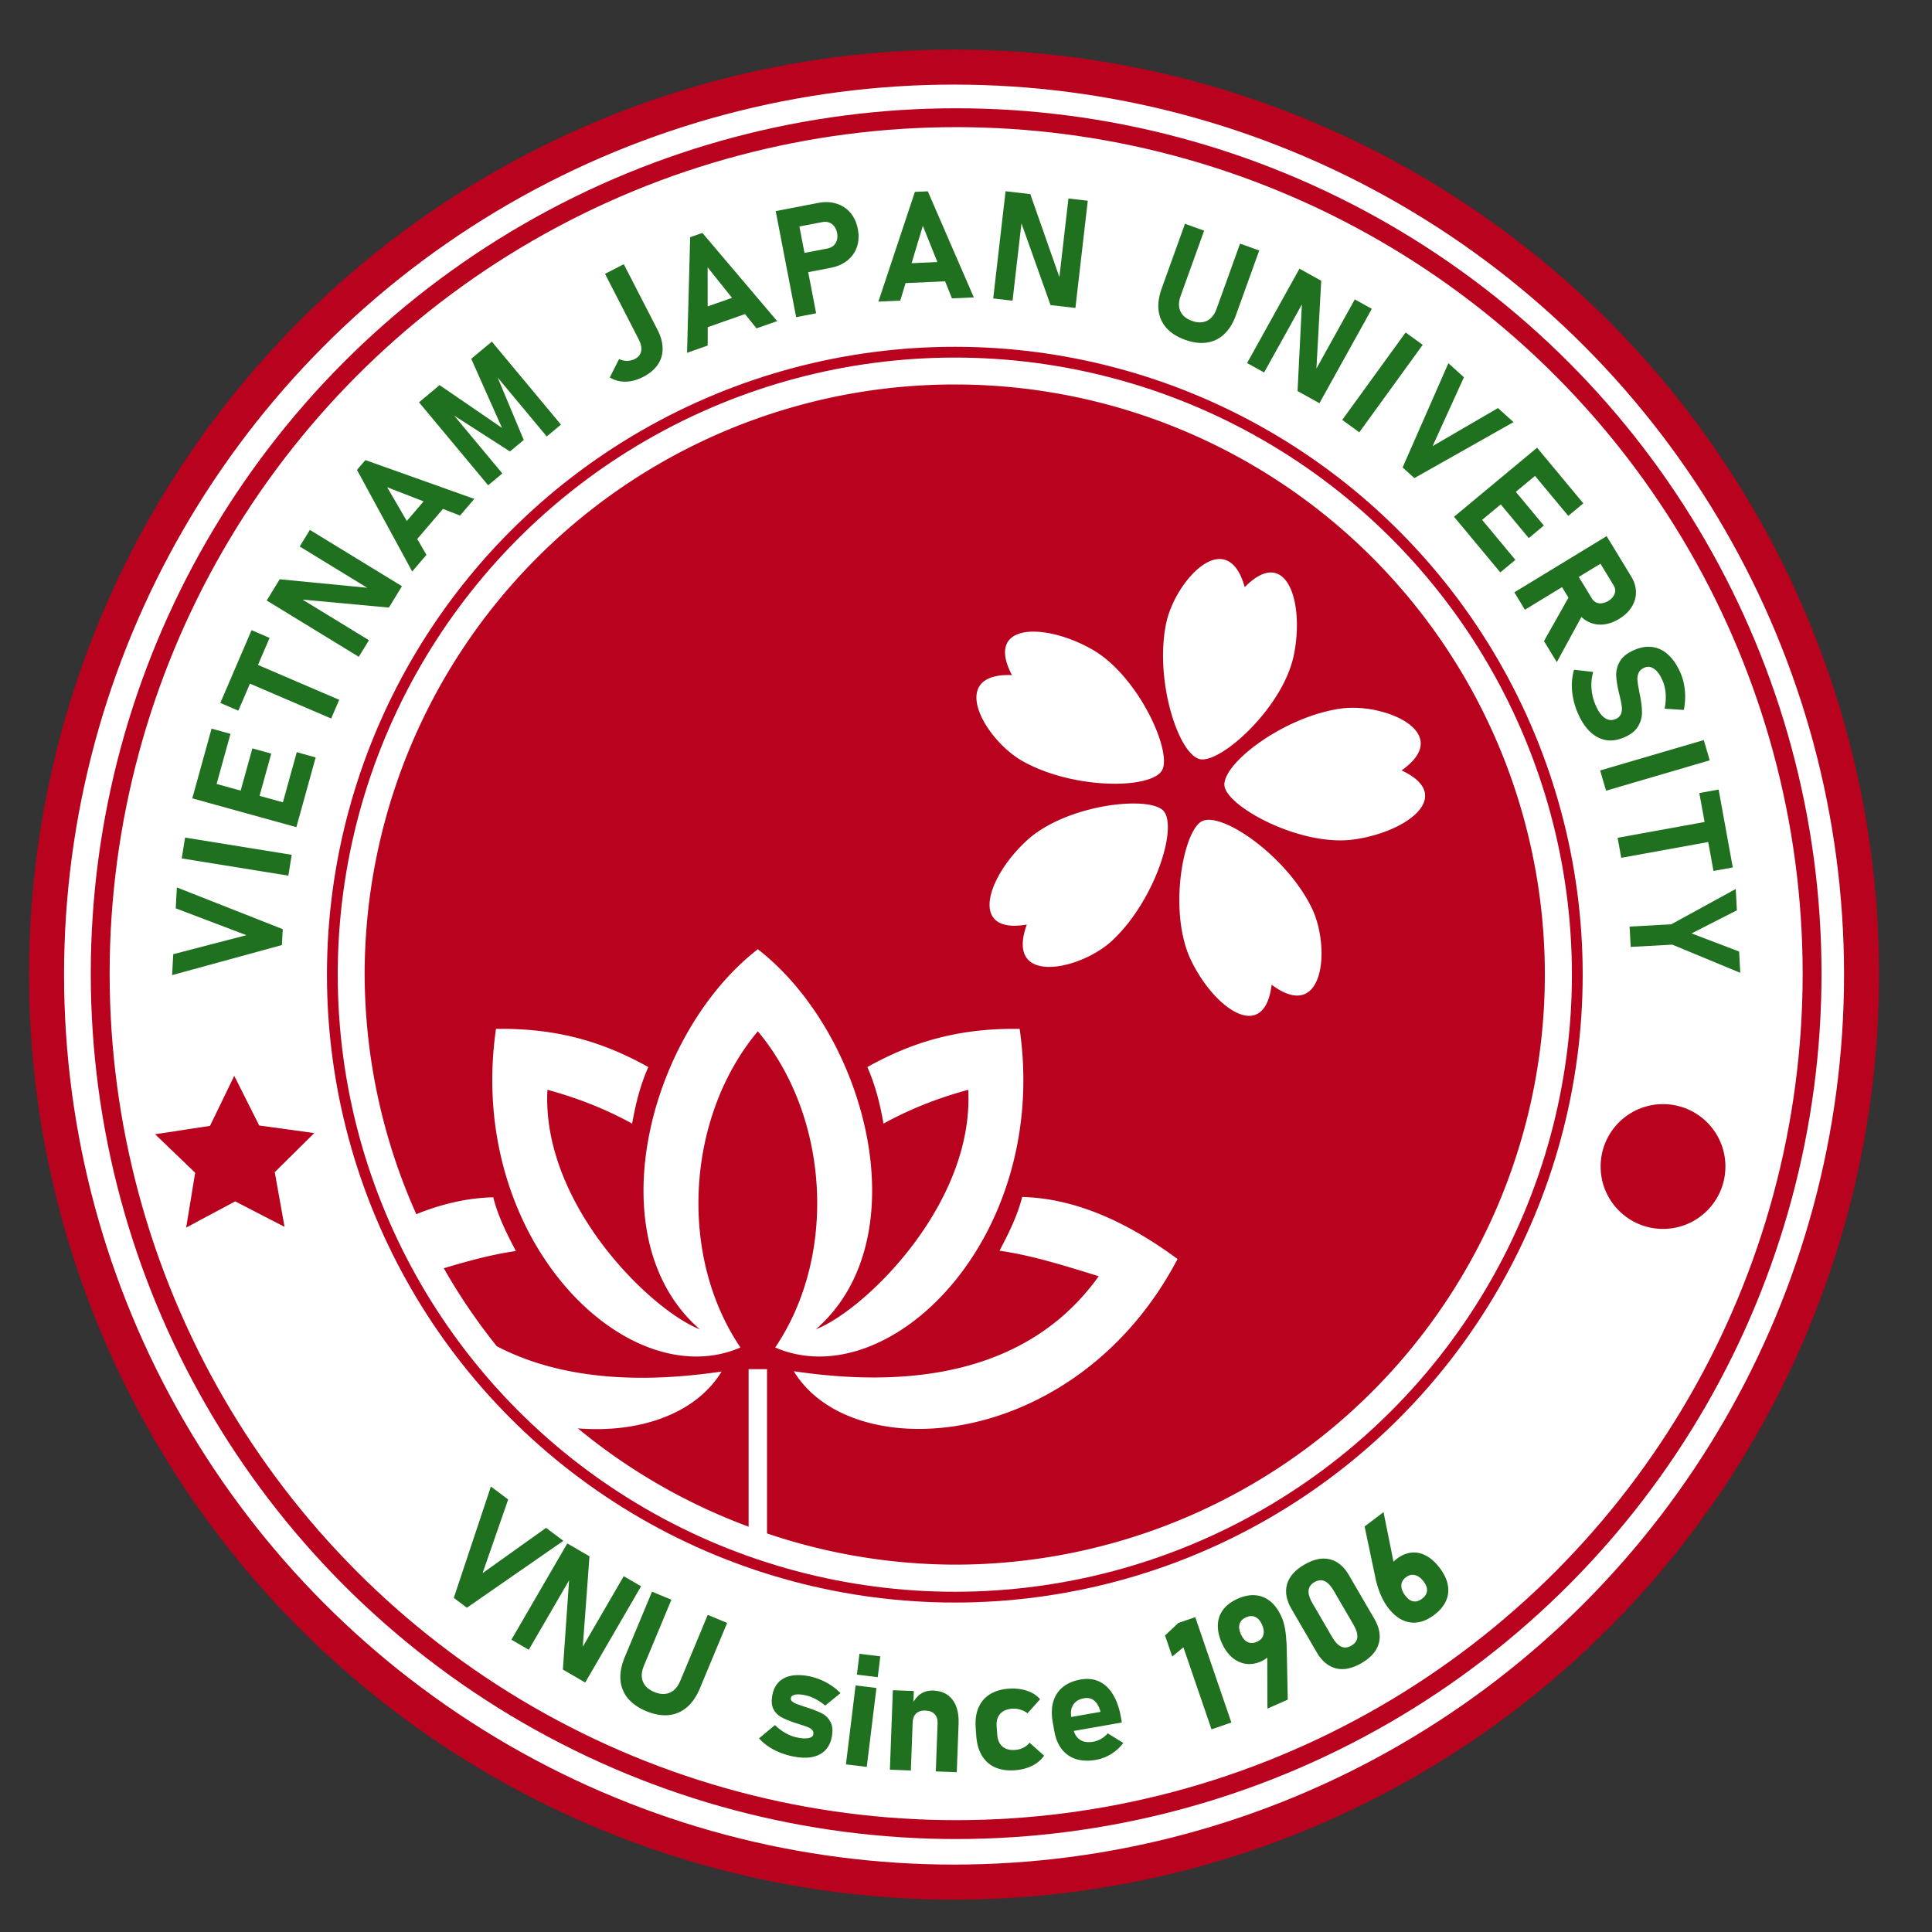
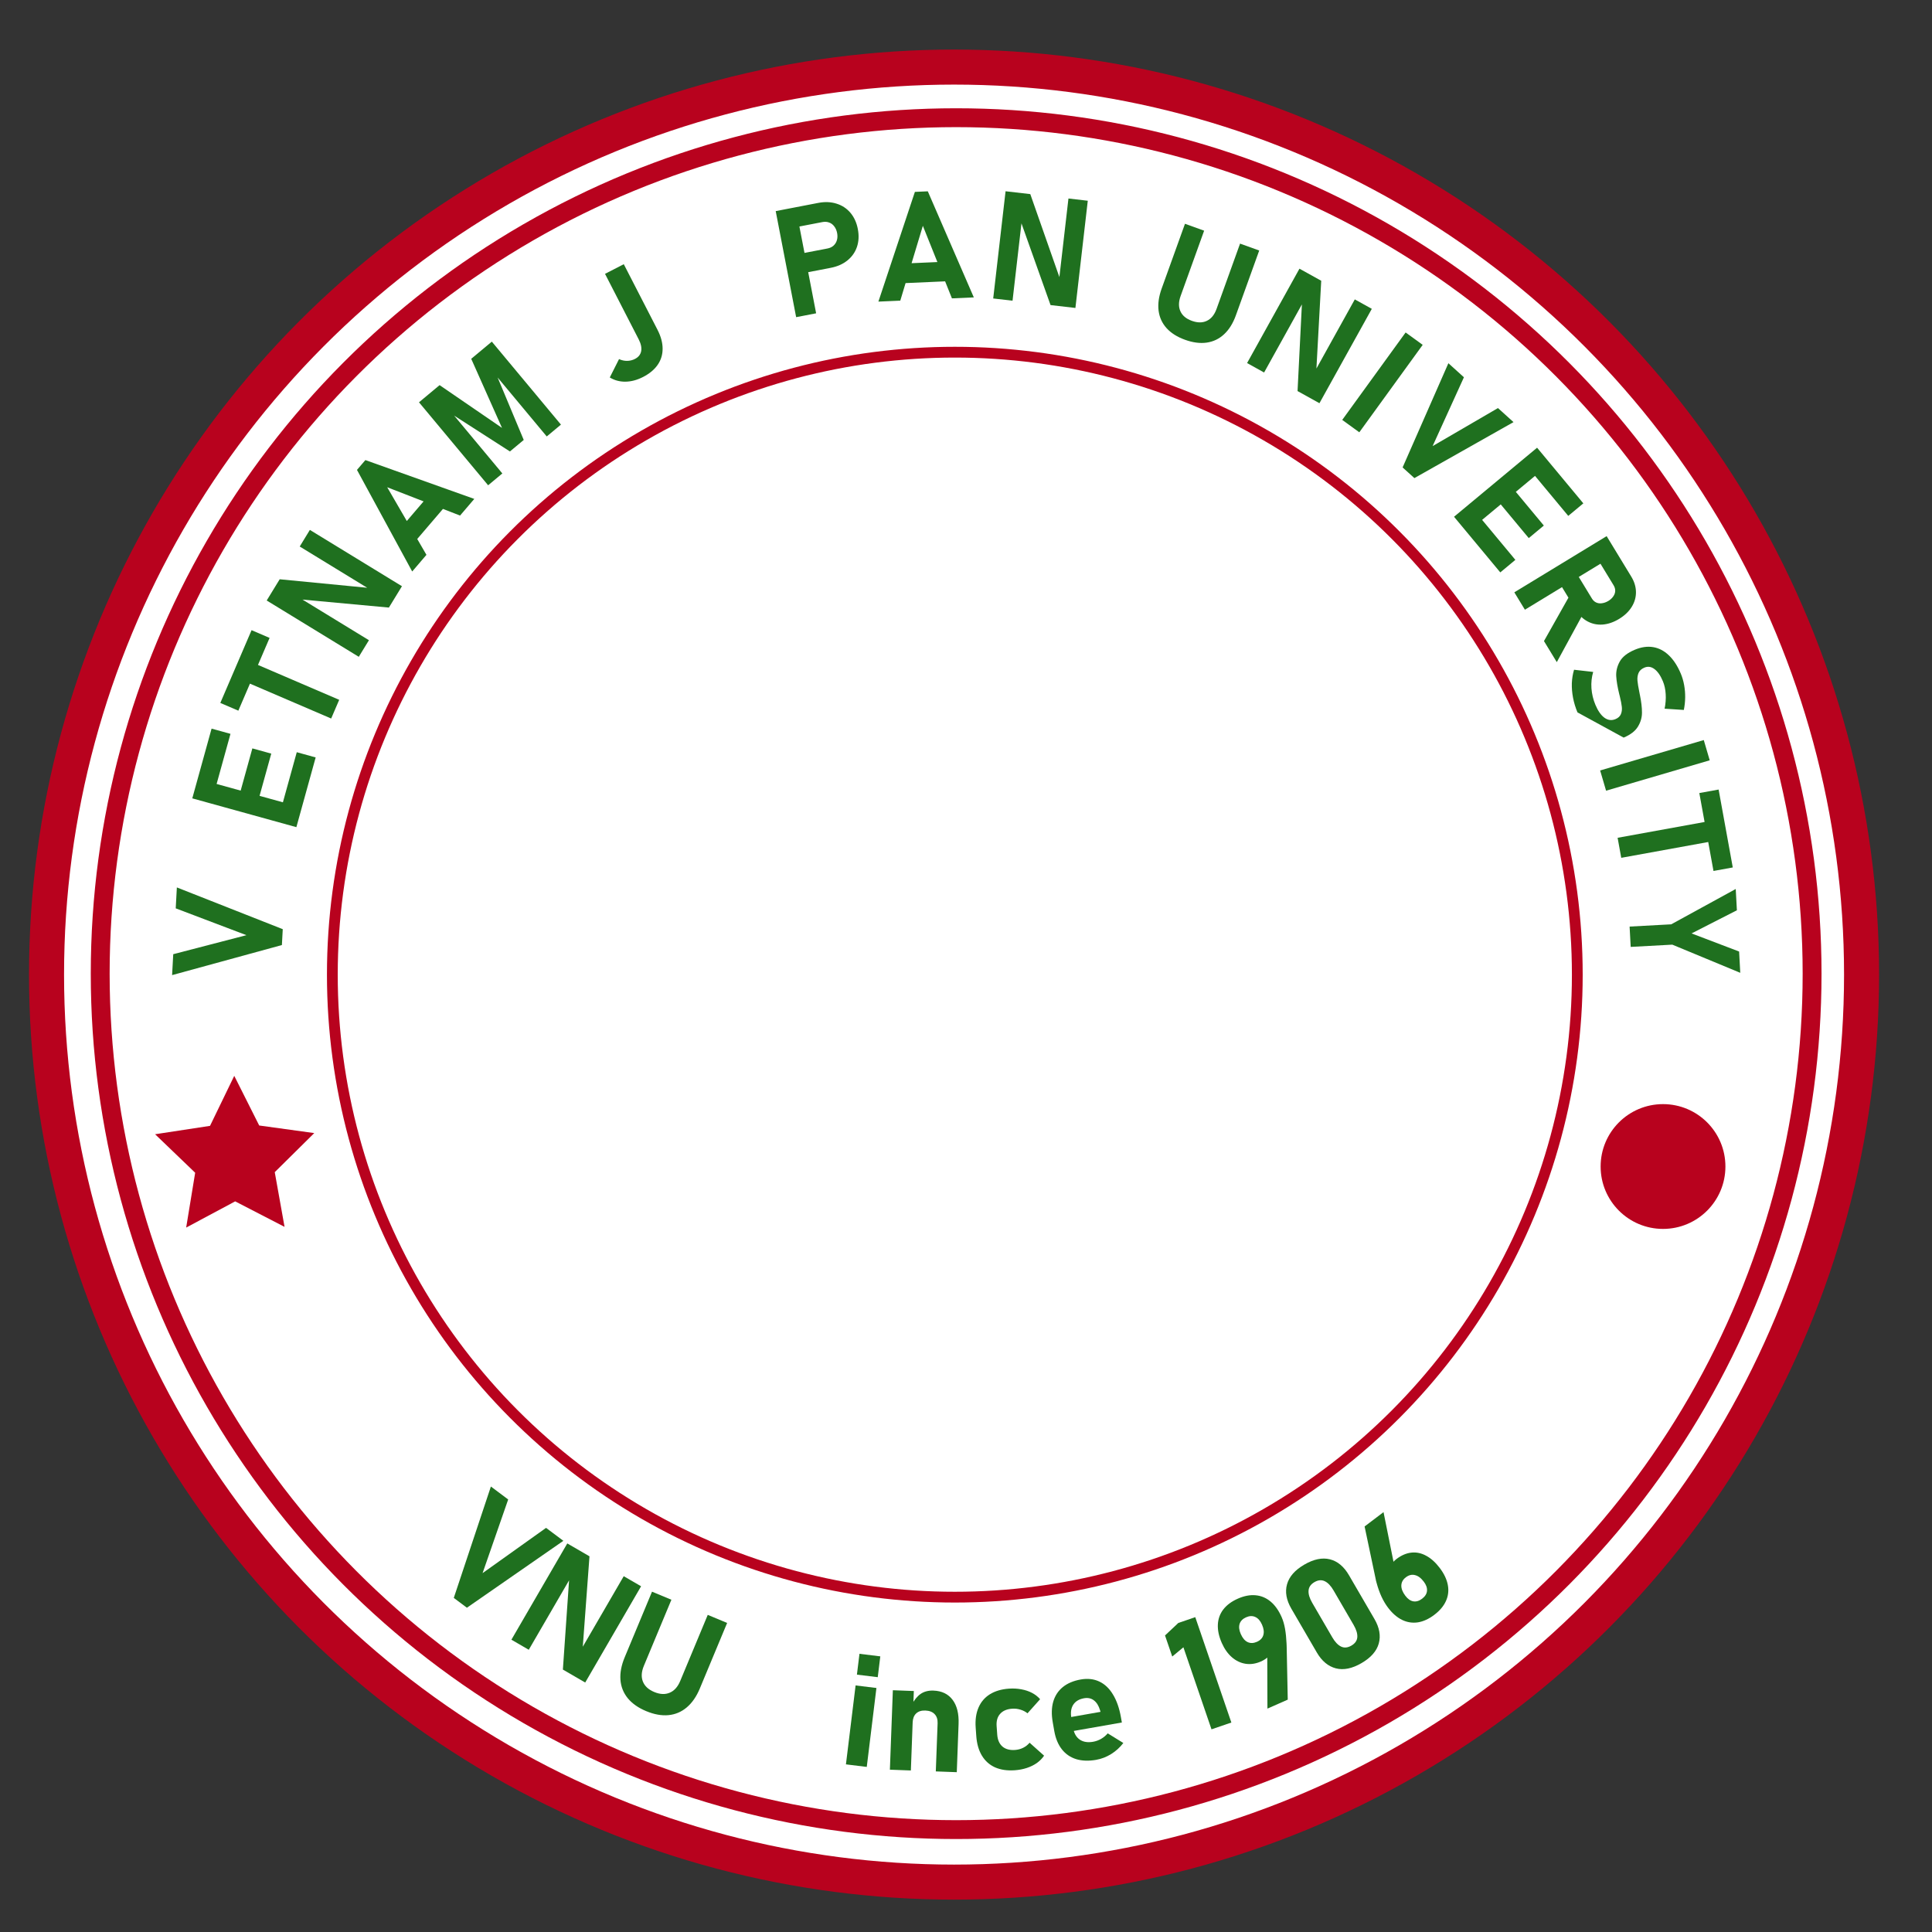
<svg xmlns="http://www.w3.org/2000/svg" xmlns:ns1="http://sodipodi.sourceforge.net/DTD/sodipodi-0.dtd" xmlns:ns2="http://www.inkscape.org/namespaces/inkscape" version="1.1" id="svg815" width="270.933" height="270.933" viewBox="0 0 270.933 270.933" ns1:docname="vju.svg" ns2:version="0.92.4 (5da689c313, 2019-01-14)">
  <rect x="0" y="0" width="270.933" height="270.933" fill="#333333" stroke="none" />
  <defs id="defs819" />
  <ns1:namedview pagecolor="#ffffff" bordercolor="#666666" borderopacity="1" objecttolerance="10" gridtolerance="10" guidetolerance="10" ns2:pageopacity="0" ns2:pageshadow="2" ns2:window-width="1366" ns2:window-height="745" id="namedview817" showgrid="false" ns2:snap-grids="true" ns2:snap-to-guides="true" showguides="true" ns2:guide-bbox="true" ns2:zoom="2.8284271" ns2:cx="91.479632" ns2:cy="55.883994" ns2:window-x="-8" ns2:window-y="-8" ns2:window-maximized="1" ns2:current-layer="layer8" />
  <g ns2:groupmode="layer" id="layer9" ns2:label="nen" ns1:insensitive="true" style="display:inline">
    <circle style="display:inline;opacity:1;vector-effect:none;fill:#ffffff;fill-opacity:1;stroke:#b8021e;stroke-width:4.913;stroke-linecap:round;stroke-linejoin:round;stroke-miterlimit:4;stroke-dasharray:none;stroke-dashoffset:0;stroke-opacity:1;paint-order:fill markers stroke" id="path860" cx="133.791" cy="136.672" r="127.265" />
  </g>
  <g ns2:groupmode="layer" id="layer2" ns2:label="vong tron" style="display:inline" ns1:insensitive="true">
    <circle style="opacity:1;vector-effect:none;fill:none;fill-opacity:1;stroke:#b8021e;stroke-width:1.512;stroke-linecap:round;stroke-linejoin:round;stroke-miterlimit:4;stroke-dasharray:none;stroke-dashoffset:0;stroke-opacity:1;paint-order:fill markers stroke" id="path854" cx="133.899" cy="136.682" r="87.293" />
    <circle style="opacity:1;vector-effect:none;fill:none;fill-opacity:1;stroke:#b8021e;stroke-width:2.646;stroke-linecap:round;stroke-linejoin:round;stroke-miterlimit:4;stroke-dasharray:none;stroke-dashoffset:0;stroke-opacity:1;paint-order:fill markers stroke" id="path856" cx="134.085" cy="136.54" r="120.033" />
  </g>
  <g ns2:groupmode="layer" id="layer5" ns2:label="hinh tron" style="display:inline" ns1:insensitive="true">
-     <path style="display:inline;opacity:1;vector-effect:none;fill:#b8021e;fill-opacity:1;stroke:none;stroke-width:0;stroke-linecap:round;stroke-linejoin:round;stroke-miterlimit:4;stroke-dasharray:none;stroke-dashoffset:0;stroke-opacity:1;paint-order:fill markers stroke" d="m 133.889,53.916 a 82.75,82.75 0 0 0 -82.752,82.75 82.75,82.75 0 0 0 7.244,33.604 c 3.598,-1.457 7.194,-2.281 10.789,-2.369 0.725,2.919 2.213,5.676 3.174,7.535 -3.386,0.485 -6.74,1.404 -10.109,2.416 a 82.75,82.75 0 0 0 7.434,10.939 82.75,82.75 0 0 0 0.051,0.057 82.75,82.75 0 0 1 -0.049,-0.057 c 10.257,5.344 22.471,4.883 31.523,3.545 -3.514,5.804 -11.294,8.683 -20.152,7.973 a 82.75,82.75 0 0 0 23.938,13.785 v -22.09 h 2.586 v 23.035 a 82.75,82.75 0 0 0 26.324,4.377 82.75,82.75 0 0 0 82.75,-82.75 82.75,82.75 0 0 0 -82.75,-82.75 z M 81.041,200.309 a 82.75,82.75 0 0 1 -5.084,-4.658 82.75,82.75 0 0 0 5.084,4.658 z m -5.084,-4.658 A 82.75,82.75 0 0 1 75.125,194.875 a 82.75,82.75 0 0 0 0.832,0.775 z M 75.125,194.875 A 82.75,82.75 0 0 1 69.719,188.848 82.75,82.75 0 0 0 75.125,194.875 Z M 58.381,170.27 a 82.75,82.75 0 0 0 3.732,7.373 82.75,82.75 0 0 1 -3.732,-7.373 z M 171.141,78.396 c 1.388,0.056 2.639,1.179 3.414,3.939 5.807,-5.904 8.443,2.05 6.871,9.592 -1.539,7.384 -10.36,15.258 -13.201,14.523 -3.01,-0.778 -6.304,-11.046 -4.709,-18.951 0.843,-4.177 4.571,-9.226 7.625,-9.104 z m -26.592,10.188 c 2.41,-0.104 5.661,0.816 8.592,2.48 6.559,3.724 11.358,14.532 9.789,17.012 -1.662,2.628 -12.446,2.622 -19.484,-1.314 -5.409,-3.025 -10.71,-12.43 -1.539,-12.09 -2.162,-4.126 -0.456,-5.954 2.643,-6.088 z m 44.623,10.68 c 6.117,-0.24 14.4,3.807 7.377,8.775 7.509,3.491 0.9,8.642 -6.732,9.689 -7.473,1.026 -17.849,-4.645 -18.109,-7.568 -0.276,-3.097 8.293,-9.641 16.275,-10.789 0.383,-0.055 0.782,-0.091 1.189,-0.107 z m -30.141,13.416 c 2.026,0.008 3.576,0.37 4.164,1.074 1.992,2.387 -1.317,12.649 -7.221,18.143 -4.537,4.222 -15.112,6.387 -11.979,-2.238 -8.16,1.412 -5.665,-6.589 0.008,-11.801 3.819,-3.508 10.57,-5.196 15.027,-5.178 z m 10.213,2.297 c 3.345,-0.304 11.35,5.509 14.684,12.295 2.733,5.563 1.752,16.312 -5.602,10.822 -1.003,8.22 -7.942,3.524 -11.295,-3.412 -3.282,-6.791 -1.09,-18.411 1.609,-19.561 0.179,-0.076 0.381,-0.124 0.604,-0.145 z m -62.971,18.139 c 15.301,11.859 22.776,40.58 8.137,53.297 6.872,-2.677 22.202,-17.557 21.369,-33.584 -4.415,1.195 -8.272,2.761 -11.879,4.738 -0.499,-2.744 -1.073,-5.186 -2.266,-7.93 5.6,-3.121 12.109,-5.501 21.357,-5.352 4.237,29.36 -18.336,51.581 -34.281,44.68 8.813,-13.019 7.52,-32.458 -2.438,-44.34 -9.958,11.882 -11.248,31.321 -2.436,44.34 -15.945,6.902 -38.518,-15.319 -34.281,-44.68 9.248,-0.149 15.757,2.231 21.357,5.352 -1.193,2.744 -1.767,5.186 -2.266,7.93 -3.607,-1.977 -7.464,-3.544 -11.879,-4.738 -0.833,16.027 14.497,30.907 21.369,33.584 -14.639,-12.717 -7.166,-41.438 8.135,-53.297 z m 37.068,34.742 c 7.262,0.178 14.533,3.352 21.795,8.699 -14.181,26.963 -45.616,29.284 -53.818,15.736 12.748,1.884 31.773,2.046 42.76,-13.324 -4.656,-1.426 -9.254,-2.91 -13.91,-3.576 0.961,-1.859 2.449,-4.617 3.174,-7.535 z" id="circle893" ns2:connector-curvature="0" />
-   </g>
+     </g>
  <g ns2:groupmode="layer" id="layer7" ns2:label="icon" style="display:inline" ns1:insensitive="true">
    <circle style="opacity:1;vector-effect:none;fill:#b8021e;fill-opacity:1;stroke:none;stroke-width:0.189;stroke-linecap:round;stroke-linejoin:round;stroke-miterlimit:4;stroke-dasharray:none;stroke-dashoffset:0;stroke-opacity:1;paint-order:fill markers stroke" id="path923" cx="233.213" cy="163.586" r="8.75" />
    <path ns1:type="star" style="opacity:1;vector-effect:none;fill:#b8021e;fill-opacity:1;stroke:none;stroke-width:0.189;stroke-linecap:round;stroke-linejoin:round;stroke-miterlimit:4;stroke-dasharray:none;stroke-dashoffset:0;stroke-opacity:1;paint-order:fill markers stroke" id="path929" ns1:sides="5" ns1:cx="33.412727" ns1:cy="163.06317" ns1:r1="10.093797" ns1:r2="5.0468984" ns1:arg1="0.78230207" ns1:arg2="1.4106206" ns2:flatsided="false" ns2:rounded="0" ns2:randomized="0" d="m 40.572,170.178 -6.355,-2.133 -5.36,4.025 0.065,-6.703 -5.485,-3.853 6.395,-2.009 1.97,-6.407 3.887,5.461 6.702,-0.106 -3.992,5.384 z" ns2:transform-center-x="0.026944296" ns2:transform-center-y="-1.0950005" transform="matrix(1.149,0.177,-0.177,1.149,23.408,-30.668)" />
  </g>
  <g ns2:groupmode="layer" id="layer8" ns2:label="chu" style="display:inline" ns1:insensitive="true">
    <circle style="opacity:1;vector-effect:none;fill:none;fill-opacity:1;stroke:none;stroke-width:0.189;stroke-linecap:round;stroke-linejoin:round;stroke-miterlimit:4;stroke-dasharray:none;stroke-dashoffset:0;stroke-opacity:1;paint-order:fill markers stroke" id="path936" cx="134.036" cy="136.536" r="94.644" />
    <path style="fill:none;stroke:none;stroke-width:0.189;stroke-linecap:butt;stroke-linejoin:miter;stroke-miterlimit:4;stroke-dasharray:none;stroke-opacity:1" d="m 54.094,216.309 c 55.209,52.283 127.054,33.462 155.917,2.386" id="path947" ns2:connector-curvature="0" ns1:nodetypes="cc" />
    <g aria-label="VNU since 1906" transform="rotate(-3.799,124.039,137.215)" style="font-style:normal;font-weight:normal;font-size:40px;line-height:1.25;font-family:sans-serif;letter-spacing:0px;word-spacing:0px;fill:#1f701f;fill-opacity:1;stroke:none" id="text951">
      <path d="m 64.241,204.648 2.299,1.973 -4.268,10.069 9.305,-5.745 2.299,1.973 -14.118,8.466 -1.744,-1.497 z" style="font-style:normal;font-variant:normal;font-weight:bold;font-stretch:normal;font-size:22px;font-family:Bahnschrift;-inkscape-font-specification:'Bahnschrift Bold';letter-spacing:0.5px;word-spacing:1.6px;fill:#1f701f;fill-opacity:1" id="path1013" ns2:connector-curvature="0" />
      <path d="m 74.402,213.32 2.986,2.009 -1.859,13.173 -0.37,0.088 6.836,-10.16 2.335,1.571 -8.713,12.95 -3.004,-2.021 1.775,-13.009 0.37,-0.088 -6.734,10.009 -2.335,-1.571 z" style="font-style:normal;font-variant:normal;font-weight:bold;font-stretch:normal;font-size:22px;font-family:Bahnschrift;-inkscape-font-specification:'Bahnschrift Bold';letter-spacing:0.5px;word-spacing:1.6px;fill:#1f701f;fill-opacity:1" id="path1015" ns2:connector-curvature="0" />
      <path d="m 83.889,237.523 q -1.616,-0.803 -2.46,-1.977 -0.839,-1.184 -0.857,-2.645 -0.014,-1.47 0.804,-3.115 l 4.434,-8.928 2.636,1.309 -4.468,8.996 q -0.597,1.203 -0.282,2.187 0.315,0.984 1.489,1.567 1.183,0.588 2.158,0.244 0.984,-0.339 1.581,-1.542 l 4.468,-8.996 2.636,1.309 -4.434,8.928 q -0.817,1.645 -2.006,2.518 -1.175,0.868 -2.635,0.91 -1.446,0.037 -3.062,-0.765 z" style="font-style:normal;font-variant:normal;font-weight:bold;font-stretch:normal;font-size:22px;font-family:Bahnschrift;-inkscape-font-specification:'Bahnschrift Bold';letter-spacing:0.5px;word-spacing:1.6px;fill:#1f701f;fill-opacity:1" id="path1017" ns2:connector-curvature="0" />
-       <path d="m 104.002,245.223 q -0.963,-0.266 -1.829,-0.683 -0.863,-0.428 -1.569,-0.979 -0.706,-0.551 -1.188,-1.186 v 0 l 2.353,-1.702 v 0 q 0.639,0.711 1.414,1.215 0.775,0.504 1.541,0.715 0.994,0.274 1.603,0.208 0.612,-0.076 0.72,-0.47 0.1,-0.362 -0.087,-0.615 -0.187,-0.252 -0.539,-0.428 -0.35,-0.186 -1.006,-0.434 -0.181,-0.072 -0.372,-0.147 -0.181,-0.072 -0.372,-0.147 -0.039,-0.022 -0.09,-0.036 -0.039,-0.022 -0.08,-0.033 -1.158,-0.487 -1.82,-0.915 -0.662,-0.428 -0.992,-1.21 -0.317,-0.79 0.023,-2.022 0.297,-1.077 1.027,-1.7 0.729,-0.623 1.822,-0.745 1.095,-0.132 2.493,0.254 0.818,0.226 1.58,0.614 0.772,0.391 1.432,0.908 0.66,0.516 1.171,1.126 v 0 l -2.257,1.595 v 0 q -0.596,-0.588 -1.302,-1.017 -0.706,-0.429 -1.41,-0.623 -0.859,-0.237 -1.39,-0.172 -0.531,0.065 -0.628,0.417 -0.074,0.269 0.131,0.493 0.219,0.216 0.572,0.392 0.366,0.168 1.068,0.451 0.09,0.036 0.181,0.072 0.09,0.036 0.181,0.072 0.039,0.022 0.09,0.036 0.052,0.014 0.09,0.036 1.213,0.491 1.937,0.936 0.724,0.445 1.084,1.28 0.371,0.838 0.005,2.163 -0.309,1.118 -1.067,1.767 -0.759,0.649 -1.911,0.787 -1.15,0.128 -2.61,-0.275 z" style="font-style:normal;font-variant:normal;font-weight:bold;font-stretch:normal;font-size:22px;font-family:Bahnschrift;-inkscape-font-specification:'Bahnschrift Bold';letter-spacing:0.5px;word-spacing:1.6px;fill:#1f701f;fill-opacity:1" id="path1019" ns2:connector-curvature="0" />
      <path d="m 114.26,231.48 2.891,0.55 -0.55,2.891 -2.891,-0.55 z m -0.836,4.39 2.891,0.55 -2.085,10.954 -2.891,-0.55 z" style="font-style:normal;font-variant:normal;font-weight:bold;font-stretch:normal;font-size:22px;font-family:Bahnschrift;-inkscape-font-specification:'Bahnschrift Bold';letter-spacing:0.5px;word-spacing:1.6px;fill:#1f701f;fill-opacity:1" id="path1021" ns2:connector-curvature="0" />
      <path d="m 118.593,236.887 2.928,0.304 -1.153,11.091 -2.928,-0.304 z m 5.956,5.036 q 0.084,-0.812 -0.339,-1.31 -0.413,-0.497 -1.268,-0.585 -0.812,-0.084 -1.309,0.328 -0.485,0.403 -0.57,1.226 l 0.031,-2.481 q 0.611,-0.995 1.36,-1.446 0.76,-0.45 1.817,-0.34 1.752,0.182 2.591,1.468 0.839,1.275 0.615,3.434 l -0.7,6.731 -2.928,-0.304 z" style="font-style:normal;font-variant:normal;font-weight:bold;font-stretch:normal;font-size:22px;font-family:Bahnschrift;-inkscape-font-specification:'Bahnschrift Bold';letter-spacing:0.5px;word-spacing:1.6px;fill:#1f701f;fill-opacity:1" id="path1023" ns2:connector-curvature="0" />
      <path d="m 134.9,249.217 q -1.59,0.006 -2.731,-0.591 -1.13,-0.608 -1.726,-1.766 -0.595,-1.158 -0.602,-2.791 l -0.005,-1.192 q -0.006,-1.622 0.58,-2.763 0.586,-1.152 1.712,-1.758 1.136,-0.606 2.726,-0.612 0.913,-0.004 1.72,0.208 0.817,0.201 1.463,0.596 0.646,0.395 1.078,0.963 v 0 l -1.894,1.855 v 0 q -0.41,-0.374 -0.958,-0.576 -0.549,-0.213 -1.15,-0.21 -1.117,0.004 -1.727,0.608 -0.61,0.593 -0.606,1.678 l 0.005,1.192 q 0.004,1.117 0.619,1.727 0.615,0.599 1.732,0.595 0.612,-0.002 1.159,-0.23 0.547,-0.228 0.943,-0.648 v 0 l 1.909,1.948 v 0 q -0.438,0.56 -1.081,0.96 -0.643,0.389 -1.448,0.597 -0.805,0.207 -1.718,0.211 z" style="font-style:normal;font-variant:normal;font-weight:bold;font-stretch:normal;font-size:22px;font-family:Bahnschrift;-inkscape-font-specification:'Bahnschrift Bold';letter-spacing:0.5px;word-spacing:1.6px;fill:#1f701f;fill-opacity:1" id="path1025" ns2:connector-curvature="0" />
      <path d="m 146.412,248.514 q -1.602,0.173 -2.807,-0.28 -1.196,-0.465 -1.914,-1.511 -0.719,-1.057 -0.889,-2.627 l -0.135,-1.25 q -0.178,-1.645 0.263,-2.87 0.451,-1.226 1.475,-1.953 1.034,-0.728 2.583,-0.895 1.452,-0.157 2.567,0.457 1.114,0.614 1.798,1.945 0.694,1.319 0.905,3.273 l 0.079,0.726 -7.583,0.819 -0.213,-1.976 4.913,-0.531 -0.06,-0.253 q -0.221,-0.949 -0.769,-1.419 -0.537,-0.471 -1.349,-0.384 -1.057,0.114 -1.577,0.808 -0.509,0.692 -0.384,1.846 l 0.152,1.41 q 0.122,1.132 0.819,1.683 0.708,0.55 1.85,0.427 0.587,-0.064 1.142,-0.329 0.554,-0.276 0.982,-0.711 v 0 l 2.095,1.492 v 0 q -0.78,0.884 -1.811,1.438 -1.033,0.544 -2.133,0.663 z" style="font-style:normal;font-variant:normal;font-weight:bold;font-stretch:normal;font-size:22px;font-family:Bahnschrift;-inkscape-font-specification:'Bahnschrift Bold';letter-spacing:0.5px;word-spacing:1.6px;fill:#1f701f;fill-opacity:1" id="path1027" ns2:connector-curvature="0" />
      <path d="m 165.659,244.551 -2.842,0.767 -3.169,-11.74 -1.648,1.19 -0.815,-3.018 1.976,-1.624 2.427,-0.655 z" style="font-style:normal;font-variant:normal;font-weight:bold;font-stretch:normal;font-size:22px;font-family:Bahnschrift;-inkscape-font-specification:'Bahnschrift Bold';letter-spacing:0.5px;word-spacing:1.6px;fill:#1f701f;fill-opacity:1" id="path1029" ns2:connector-curvature="0" />
      <path d="m 171.37,234.488 0.627,0.183 q -0.083,0.556 -0.517,0.966 -0.427,0.396 -1.124,0.649 -1.11,0.404 -2.153,0.178 -1.033,-0.23 -1.85,-1.03 -0.821,-0.81 -1.288,-2.092 l -0.004,-0.01 q -0.518,-1.423 -0.381,-2.616 0.137,-1.193 0.905,-2.067 0.778,-0.878 2.14,-1.374 1.353,-0.493 2.506,-0.307 1.164,0.182 2.04,1.018 0.876,0.836 1.398,2.269 l 0.004,0.01 q 0.268,0.737 0.369,1.672 0.097,0.925 0.074,2.054 0.001,0.16 -0.008,0.323 0.001,0.16 -0.012,0.313 l -0.334,7.244 -2.927,1.066 z m -1.38,-0.995 q 0.727,-0.265 0.951,-0.872 0.231,-0.621 -0.082,-1.479 l -0.004,-0.01 q -0.301,-0.828 -0.867,-1.125 -0.559,-0.311 -1.286,-0.046 -0.737,0.268 -0.975,0.87 -0.228,0.598 0.073,1.425 l 0.004,0.01 q 0.313,0.858 0.875,1.179 0.573,0.317 1.31,0.049 z" style="font-style:normal;font-variant:normal;font-weight:bold;font-stretch:normal;font-size:22px;font-family:Bahnschrift;-inkscape-font-specification:'Bahnschrift Bold';letter-spacing:0.5px;word-spacing:1.6px;fill:#1f701f;fill-opacity:1" id="path1031" ns2:connector-curvature="0" />
      <path d="m 184.428,237.445 q -2.05,1.017 -3.638,0.498 -1.593,-0.529 -2.52,-2.395 l -3.156,-6.361 q -0.936,-1.886 -0.383,-3.455 0.557,-1.584 2.597,-2.596 2.05,-1.017 3.633,-0.508 1.584,0.509 2.524,2.405 l 3.156,6.361 q 0.936,1.886 0.378,3.47 -0.553,1.569 -2.593,2.581 z m -1.26,-2.54 q 0.799,-0.396 0.907,-1.121 0.103,-0.735 -0.403,-1.755 l -2.487,-5.014 q -0.506,-1.02 -1.149,-1.373 -0.647,-0.362 -1.446,0.034 -0.799,0.396 -0.902,1.131 -0.108,0.725 0.398,1.745 l 2.487,5.014 q 0.506,1.02 1.154,1.382 0.643,0.353 1.441,-0.044 z" style="font-style:normal;font-variant:normal;font-weight:bold;font-stretch:normal;font-size:22px;font-family:Bahnschrift;-inkscape-font-specification:'Bahnschrift Bold';letter-spacing:0.5px;word-spacing:1.6px;fill:#1f701f;fill-opacity:1" id="path1033" ns2:connector-curvature="0" />
      <path d="m 195.056,231.368 q -1.203,0.791 -2.365,0.9 -1.16,0.094 -2.187,-0.49 -1.033,-0.593 -1.854,-1.841 l -0.006,-0.009 q -0.466,-0.709 -0.815,-1.611 -0.34,-0.908 -0.542,-1.919 -0.035,-0.17 -0.069,-0.34 -0.026,-0.176 -0.046,-0.343 l -1.048,-7.36 2.782,-1.83 1.139,8.573 -0.832,0.084 q -0.053,-0.569 0.224,-1.086 0.277,-0.517 0.852,-0.895 1.077,-0.708 2.141,-0.752 1.064,-0.044 2.037,0.576 0.976,0.605 1.785,1.834 l 0.006,0.009 q 0.826,1.256 0.968,2.449 0.142,1.193 -0.413,2.226 -0.546,1.028 -1.757,1.824 z m -1.558,-2.369 q 0.655,-0.431 0.757,-1.038 0.105,-0.622 -0.355,-1.322 l -0.006,-0.009 q -0.531,-0.808 -1.174,-1.002 -0.639,-0.21 -1.294,0.221 -0.646,0.425 -0.71,1.11 -0.061,0.67 0.465,1.469 l 0.006,0.009 q 0.46,0.7 1.058,0.847 0.607,0.141 1.253,-0.284 z" style="font-style:normal;font-variant:normal;font-weight:bold;font-stretch:normal;font-size:22px;font-family:Bahnschrift;-inkscape-font-specification:'Bahnschrift Bold';letter-spacing:0.5px;word-spacing:1.6px;fill:#1f701f;fill-opacity:1" id="path1035" ns2:connector-curvature="0" />
    </g>
  </g>
  <g ns2:groupmode="layer" id="layer11" ns2:label="chu 2" ns1:insensitive="true">
    <g aria-label="VIETNAM JAPAN UNIVERSITY" transform="rotate(179.32,134.068,136.544)" style="font-style:normal;font-weight:normal;font-size:40px;line-height:1.25;font-family:sans-serif;letter-spacing:0px;word-spacing:0px;display:inline;fill:#1f701f;fill-opacity:1;stroke:none" id="text963">
      <path d="m 243.996,137.649 -0.194,2.931 -10.295,2.545 9.87,3.879 -0.194,2.931 -14.78,-6.03 0.147,-2.224 z" style="font-style:normal;font-variant:normal;font-weight:bold;font-stretch:normal;font-size:21.333px;font-family:Bahnschrift;-inkscape-font-specification:'Bahnschrift Bold';letter-spacing:0.8px;fill:#1f701f;fill-opacity:1" id="path968" ns2:connector-curvature="0" />
-       <path d="m 227.025,154.317 0.507,-2.915 14.922,2.594 -0.507,2.915 z" style="font-style:normal;font-variant:normal;font-weight:bold;font-stretch:normal;font-size:21.333px;font-family:Bahnschrift;-inkscape-font-specification:'Bahnschrift Bold';letter-spacing:0.8px;fill:#1f701f;fill-opacity:1" id="path970" ns2:connector-curvature="0" />
      <path d="m 240.872,162.401 -0.794,2.742 -14.548,-4.213 0.794,-2.742 z m -12.193,-2.458 -2.535,8.755 -2.641,-0.765 2.535,-8.755 z m 5.903,1.71 -2.217,7.654 -2.641,-0.765 2.217,-7.654 z m 6.003,1.739 -2.535,8.755 -2.641,-0.765 2.535,-8.755 z" style="font-style:normal;font-variant:normal;font-weight:bold;font-stretch:normal;font-size:21.333px;font-family:Bahnschrift;-inkscape-font-specification:'Bahnschrift Bold';letter-spacing:0.8px;fill:#1f701f;fill-opacity:1" id="path972" ns2:connector-curvature="0" />
      <path d="m 233.976,179.002 -1.157,2.609 -12.712,-5.638 1.157,-2.609 z m 2.805,-3.268 -4.502,10.151 -2.514,-1.115 4.502,-10.151 z" style="font-style:normal;font-variant:normal;font-weight:bold;font-stretch:normal;font-size:21.333px;font-family:Bahnschrift;-inkscape-font-specification:'Bahnschrift Bold';letter-spacing:0.8px;fill:#1f701f;fill-opacity:1" id="path974" ns2:connector-curvature="0" />
      <path d="m 230.107,190.021 -1.856,2.955 -12.824,-1.398 -0.096,-0.356 10.057,6.315 -1.451,2.311 -12.818,-8.049 1.867,-2.973 12.663,1.322 0.096,0.356 -9.907,-6.221 1.451,-2.311 z" style="font-style:normal;font-variant:normal;font-weight:bold;font-stretch:normal;font-size:21.333px;font-family:Bahnschrift;-inkscape-font-specification:'Bahnschrift Bold';letter-spacing:0.8px;fill:#1f701f;fill-opacity:1" id="path976" ns2:connector-curvature="0" />
      <path d="m 217.232,208.184 -1.195,1.363 -15.208,-5.627 2.025,-2.311 10.168,4.092 -5.39,-9.544 2.025,-2.311 z m -5.513,-8.835 -5.252,5.993 -2.068,-1.813 5.252,-5.993 z" style="font-style:normal;font-variant:normal;font-weight:bold;font-stretch:normal;font-size:21.333px;font-family:Bahnschrift;-inkscape-font-specification:'Bahnschrift Bold';letter-spacing:0.8px;fill:#1f701f;fill-opacity:1" id="path978" ns2:connector-curvature="0" />
      <path d="m 201.027,223.572 -2.917,2.373 -9.556,-11.751 2.012,-1.636 7.42,9.124 -0.501,-0.452 -3.688,-9.125 1.956,-1.59 8.05,5.309 0.471,0.745 -7.42,-9.124 2.012,-1.636 9.556,11.751 -2.917,2.373 -8.679,-6.1 z" style="font-style:normal;font-variant:normal;font-weight:bold;font-stretch:normal;font-size:21.333px;font-family:Bahnschrift;-inkscape-font-specification:'Bahnschrift Bold';letter-spacing:0.8px;fill:#1f701f;fill-opacity:1" id="path980" ns2:connector-curvature="0" />
      <path d="m 176.965,220.736 q 1.249,-0.624 2.469,-0.628 1.211,6.7e-4 2.194,0.616 l -1.329,2.561 q -0.55,-0.261 -1.132,-0.262 -0.592,0.004 -1.104,0.26 -0.736,0.368 -0.881,1.08 -0.14,0.722 0.33,1.663 l 4.611,9.236 -2.647,1.322 -4.616,-9.245 q -0.703,-1.407 -0.688,-2.66 0.005,-1.248 0.714,-2.254 0.709,-1.006 2.079,-1.69 z" style="font-style:normal;font-variant:normal;font-weight:bold;font-stretch:normal;font-size:21.333px;font-family:Bahnschrift;-inkscape-font-specification:'Bahnschrift Bold';letter-spacing:0.8px;fill:#1f701f;fill-opacity:1" id="path982" ns2:connector-curvature="0" />
-       <path d="m 170.122,240.258 -1.717,0.581 -10.342,-12.49 2.911,-0.985 6.75,8.636 0.117,-10.96 2.911,-0.985 z m -0.344,-10.408 -7.548,2.555 -0.882,-2.605 7.548,-2.555 z" style="font-style:normal;font-variant:normal;font-weight:bold;font-stretch:normal;font-size:21.333px;font-family:Bahnschrift;-inkscape-font-specification:'Bahnschrift Bold';letter-spacing:0.8px;fill:#1f701f;fill-opacity:1" id="path984" ns2:connector-curvature="0" />
      <path d="m 155.645,237.59 -4.767,0.86 q -0.502,0.091 -0.841,0.385 -0.347,0.306 -0.486,0.765 -0.139,0.459 -0.041,1.002 v 0 q 0.1,0.554 0.391,0.935 0.283,0.394 0.713,0.549 0.422,0.167 0.934,0.075 l 4.767,-0.86 0.488,2.706 -4.695,0.847 q -1.394,0.252 -2.554,-0.132 -1.168,-0.371 -1.939,-1.301 -0.771,-0.93 -1.017,-2.293 v 0 q -0.246,-1.363 0.152,-2.504 0.399,-1.131 1.364,-1.887 0.954,-0.754 2.348,-1.006 l 4.695,-0.847 z m 2.439,6.186 -2.809,0.507 -2.689,-14.905 2.809,-0.507 z" style="font-style:normal;font-variant:normal;font-weight:bold;font-stretch:normal;font-size:21.333px;font-family:Bahnschrift;-inkscape-font-specification:'Bahnschrift Bold';letter-spacing:0.8px;fill:#1f701f;fill-opacity:1" id="path986" ns2:connector-curvature="0" />
      <path d="m 138.536,246.239 -1.812,0.058 -6.277,-14.951 3.071,-0.099 3.957,10.221 3.29,-10.455 3.071,-0.099 z m 2.687,-10.061 -7.965,0.257 -0.089,-2.749 7.965,-0.257 z" style="font-style:normal;font-variant:normal;font-weight:bold;font-stretch:normal;font-size:21.333px;font-family:Bahnschrift;-inkscape-font-specification:'Bahnschrift Bold';letter-spacing:0.8px;fill:#1f701f;fill-opacity:1" id="path988" ns2:connector-curvature="0" />
      <path d="m 125.819,246.177 -3.462,-0.441 -4.124,-12.223 0.282,-0.237 -1.501,11.78 -2.707,-0.345 1.913,-15.014 3.482,0.444 4.126,12.045 -0.282,0.237 1.478,-11.604 2.707,0.345 z" style="font-style:normal;font-variant:normal;font-weight:bold;font-stretch:normal;font-size:21.333px;font-family:Bahnschrift;-inkscape-font-specification:'Bahnschrift Bold';letter-spacing:0.8px;fill:#1f701f;fill-opacity:1" id="path990" ns2:connector-curvature="0" />
      <path d="m 100.898,225.05 q 1.639,0.612 2.571,1.661 0.928,1.058 1.092,2.465 0.16,1.416 -0.463,3.085 l -3.382,9.056 -2.674,-0.999 3.408,-9.124 q 0.456,-1.22 0.053,-2.137 -0.402,-0.918 -1.593,-1.362 -1.2,-0.448 -2.106,-0.019 -0.915,0.425 -1.371,1.645 l -3.408,9.124 -2.674,-0.999 3.382,-9.056 q 0.623,-1.669 1.683,-2.63 1.046,-0.955 2.45,-1.142 1.391,-0.181 3.03,0.431 z" style="font-style:normal;font-variant:normal;font-weight:bold;font-stretch:normal;font-size:21.333px;font-family:Bahnschrift;-inkscape-font-specification:'Bahnschrift Bold';letter-spacing:0.8px;fill:#1f701f;fill-opacity:1" id="path992" ns2:connector-curvature="0" />
      <path d="m 84.737,234.83 -3.031,-1.729 0.856,-12.872 0.351,-0.111 -5.885,10.314 -2.37,-1.353 7.501,-13.146 3.049,1.74 -0.787,12.708 -0.351,0.111 5.798,-10.16 2.37,1.353 z" style="font-style:normal;font-variant:normal;font-weight:bold;font-stretch:normal;font-size:21.333px;font-family:Bahnschrift;-inkscape-font-specification:'Bahnschrift Bold';letter-spacing:0.8px;fill:#1f701f;fill-opacity:1" id="path994" ns2:connector-curvature="0" />
      <path d="m 76.617,211.789 2.374,1.765 -9.034,12.156 -2.374,-1.765 z" style="font-style:normal;font-variant:normal;font-weight:bold;font-stretch:normal;font-size:21.333px;font-family:Bahnschrift;-inkscape-font-specification:'Bahnschrift Bold';letter-spacing:0.8px;fill:#1f701f;fill-opacity:1" id="path996" ns2:connector-curvature="0" />
      <path d="m 64.011,221.326 -2.155,-1.996 4.505,-9.6 -9.228,5.225 -2.155,-1.996 13.991,-7.685 1.635,1.515 z" style="font-style:normal;font-variant:normal;font-weight:bold;font-stretch:normal;font-size:21.333px;font-family:Bahnschrift;-inkscape-font-specification:'Bahnschrift Bold';letter-spacing:0.8px;fill:#1f701f;fill-opacity:1" id="path998" ns2:connector-curvature="0" />
      <path d="m 51.714,209.331 -1.798,-2.216 11.761,-9.544 1.798,2.216 z m 8.976,-8.612 -5.743,-7.078 2.135,-1.733 5.743,7.078 z m -4.772,3.873 -5.021,-6.188 2.135,-1.733 5.021,6.188 z m -4.853,3.938 -5.743,-7.078 2.135,-1.733 5.743,7.078 z" style="font-style:normal;font-variant:normal;font-weight:bold;font-stretch:normal;font-size:21.333px;font-family:Bahnschrift;-inkscape-font-specification:'Bahnschrift Bold';letter-spacing:0.8px;fill:#1f701f;fill-opacity:1" id="path1000" ns2:connector-curvature="0" />
      <path d="m 46.96,192.62 -2.687,-4.535 q -0.223,-0.376 -0.581,-0.552 -0.358,-0.175 -0.798,-0.121 -0.445,0.046 -0.907,0.308 v 0 q -0.457,0.271 -0.711,0.639 -0.259,0.359 -0.278,0.758 -0.018,0.398 0.21,0.784 l 2.687,4.535 -2.366,1.402 -2.804,-4.732 q -0.637,-1.075 -0.636,-2.178 7.22e-4,-1.102 0.622,-2.076 0.613,-0.968 1.778,-1.659 v 0 q 1.165,-0.69 2.318,-0.768 1.144,-0.072 2.116,0.465 0.967,0.529 1.599,1.595 l 2.804,4.732 z m -4.852,4.195 -1.455,-2.455 13.039,-7.726 1.455,2.455 z m 5.19,-8.1 -1.968,-2.382 3.977,-7.103 1.763,2.975 z" style="font-style:normal;font-variant:normal;font-weight:bold;font-stretch:normal;font-size:21.333px;font-family:Bahnschrift;-inkscape-font-specification:'Bahnschrift Bold';letter-spacing:0.8px;fill:#1f701f;fill-opacity:1" id="path1002" ns2:connector-curvature="0" />
-       <path d="m 46.49,172.149 q 0.408,1.003 0.598,2.051 0.186,1.038 0.145,2.044 -0.054,1 -0.333,1.89 v 0 l -2.679,-0.338 v 0 q 0.336,-1.081 0.271,-2.292 -0.075,-1.207 -0.53,-2.326 -0.526,-1.293 -1.251,-1.83 -0.734,-0.533 -1.535,-0.208 l -0.01,0.004 q -0.56,0.228 -0.758,0.68 -0.199,0.452 -0.145,1.026 0.054,0.574 0.254,1.426 0.002,0.033 0.014,0.062 0.008,0.019 0.01,0.052 l 0.057,0.224 q 0.351,1.499 0.4,2.559 0.039,1.064 -0.528,2.048 -0.576,0.988 -2.111,1.612 l -0.01,0.004 q -1.36,0.553 -2.573,0.338 -1.212,-0.215 -2.185,-1.169 -0.982,-0.95 -1.65,-2.59 -0.306,-0.753 -0.45,-1.605 -0.148,-0.862 -0.126,-1.748 0.022,-0.886 0.21,-1.75 v 0 l 2.694,0.209 v 0 q -0.23,1.038 -0.178,2.051 0.048,1.004 0.378,1.814 0.495,1.216 1.171,1.717 0.666,0.505 1.39,0.21 l 0.01,-0.004 q 0.608,-0.247 0.824,-0.74 0.206,-0.489 0.162,-1.067 -0.044,-0.578 -0.237,-1.579 -0.006,-0.043 -0.012,-0.085 -0.016,-0.039 -0.022,-0.081 -0.014,-0.062 -0.014,-0.118 -0.014,-0.062 -0.028,-0.124 -0.281,-1.438 -0.266,-2.478 0.002,-1.046 0.588,-1.982 0.577,-0.932 2.005,-1.513 l 0.019,-0.008 q 1.341,-0.546 2.552,-0.307 1.21,0.239 2.203,1.241 0.988,0.992 1.675,2.681 z" style="font-style:normal;font-variant:normal;font-weight:bold;font-stretch:normal;font-size:21.333px;font-family:Bahnschrift;-inkscape-font-specification:'Bahnschrift Bold';letter-spacing:0.8px;fill:#1f701f;fill-opacity:1" id="path1004" ns2:connector-curvature="0" />
+       <path d="m 46.49,172.149 q 0.408,1.003 0.598,2.051 0.186,1.038 0.145,2.044 -0.054,1 -0.333,1.89 v 0 l -2.679,-0.338 v 0 q 0.336,-1.081 0.271,-2.292 -0.075,-1.207 -0.53,-2.326 -0.526,-1.293 -1.251,-1.83 -0.734,-0.533 -1.535,-0.208 l -0.01,0.004 q -0.56,0.228 -0.758,0.68 -0.199,0.452 -0.145,1.026 0.054,0.574 0.254,1.426 0.002,0.033 0.014,0.062 0.008,0.019 0.01,0.052 l 0.057,0.224 q 0.351,1.499 0.4,2.559 0.039,1.064 -0.528,2.048 -0.576,0.988 -2.111,1.612 l -0.01,0.004 q -1.36,0.553 -2.573,0.338 -1.212,-0.215 -2.185,-1.169 -0.982,-0.95 -1.65,-2.59 -0.306,-0.753 -0.45,-1.605 -0.148,-0.862 -0.126,-1.748 0.022,-0.886 0.21,-1.75 v 0 l 2.694,0.209 v 0 q -0.23,1.038 -0.178,2.051 0.048,1.004 0.378,1.814 0.495,1.216 1.171,1.717 0.666,0.505 1.39,0.21 l 0.01,-0.004 q 0.608,-0.247 0.824,-0.74 0.206,-0.489 0.162,-1.067 -0.044,-0.578 -0.237,-1.579 -0.006,-0.043 -0.012,-0.085 -0.016,-0.039 -0.022,-0.081 -0.014,-0.062 -0.014,-0.118 -0.014,-0.062 -0.028,-0.124 -0.281,-1.438 -0.266,-2.478 0.002,-1.046 0.588,-1.982 0.577,-0.932 2.005,-1.513 l 0.019,-0.008 z" style="font-style:normal;font-variant:normal;font-weight:bold;font-stretch:normal;font-size:21.333px;font-family:Bahnschrift;-inkscape-font-specification:'Bahnschrift Bold';letter-spacing:0.8px;fill:#1f701f;fill-opacity:1" id="path1004" ns2:connector-curvature="0" />
      <path d="m 42.611,161.121 0.799,2.848 -14.583,4.089 -0.799,-2.848 z" style="font-style:normal;font-variant:normal;font-weight:bold;font-stretch:normal;font-size:21.333px;font-family:Bahnschrift;-inkscape-font-specification:'Bahnschrift Bold';letter-spacing:0.8px;fill:#1f701f;fill-opacity:1" id="path1006" ns2:connector-curvature="0" />
      <path d="m 27.361,156.822 -0.477,-2.814 13.711,-2.324 0.477,2.814 z m -0.533,4.274 -1.856,-10.948 2.711,-0.46 1.856,10.948 z" style="font-style:normal;font-variant:normal;font-weight:bold;font-stretch:normal;font-size:21.333px;font-family:Bahnschrift;-inkscape-font-specification:'Bahnschrift Bold';letter-spacing:0.8px;fill:#1f701f;fill-opacity:1" id="path1008" ns2:connector-curvature="0" />
      <path d="m 33.579,139.423 5.839,-0.247 0.12,2.852 -5.839,0.247 -9.106,4.847 -0.126,-2.987 6.393,-3.169 -6.637,-2.618 -0.126,-2.987 z" style="font-style:normal;font-variant:normal;font-weight:bold;font-stretch:normal;font-size:21.333px;font-family:Bahnschrift;-inkscape-font-specification:'Bahnschrift Bold';letter-spacing:0.8px;fill:#1f701f;fill-opacity:1" id="path1010" ns2:connector-curvature="0" />
    </g>
  </g>
</svg>